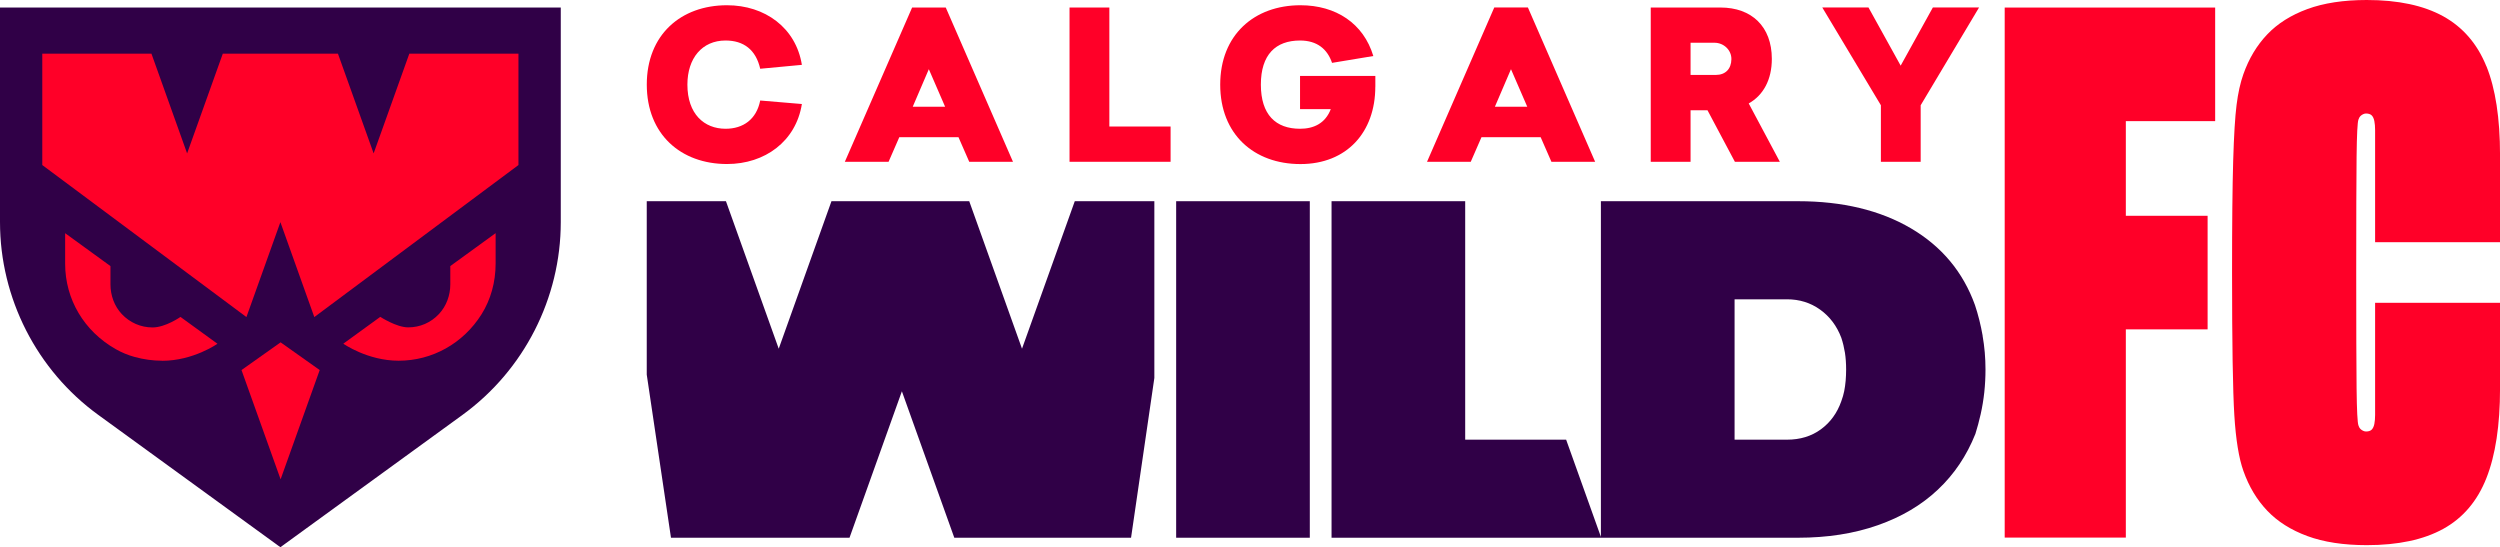
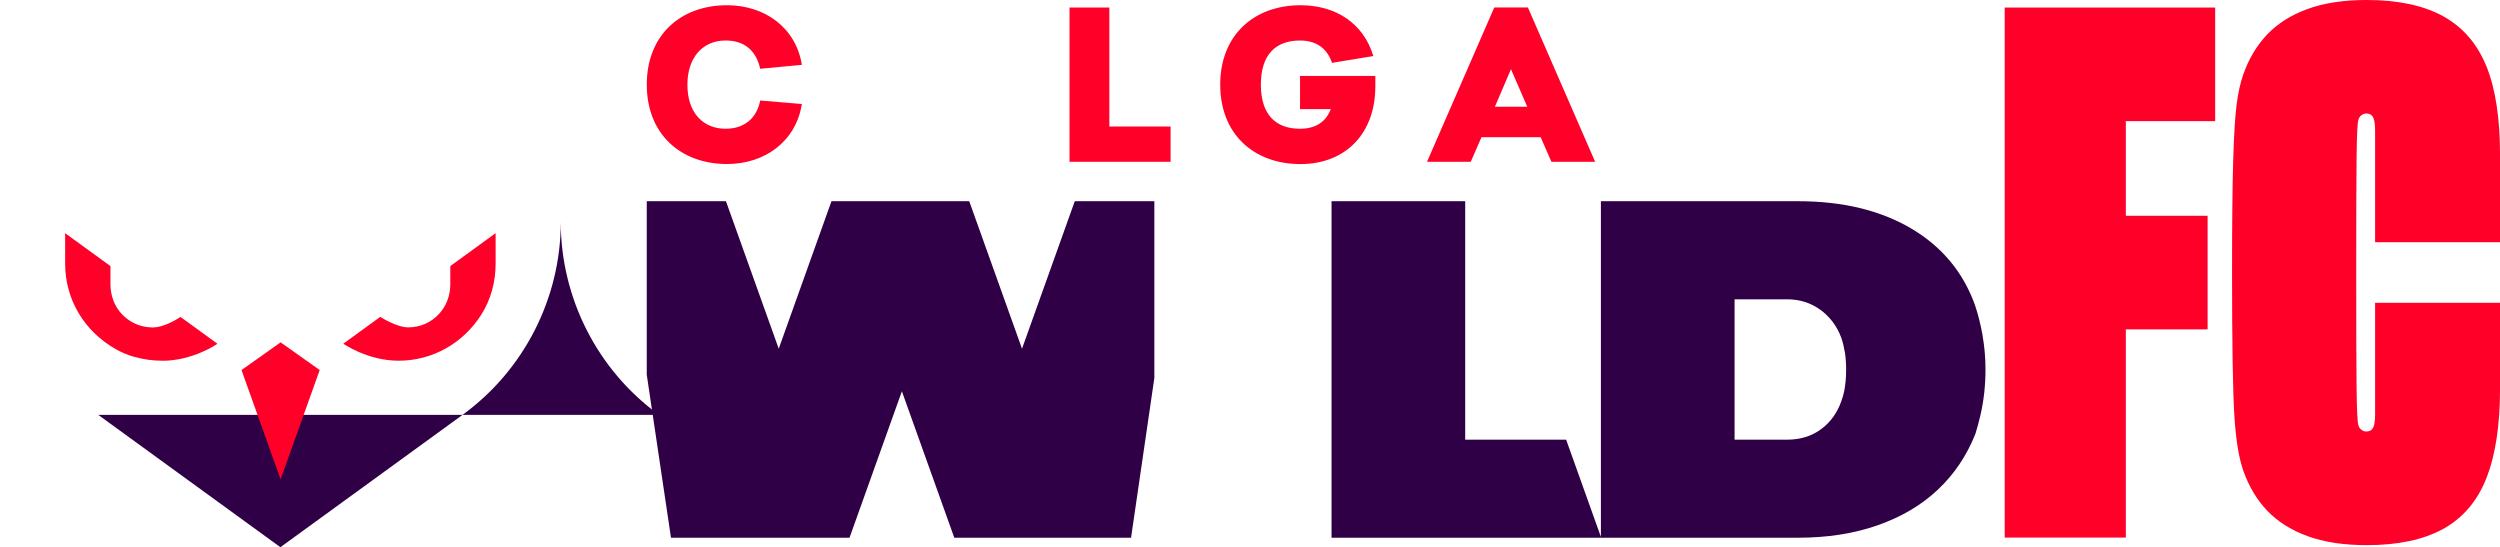
<svg xmlns="http://www.w3.org/2000/svg" id="Layer_1" data-name="Layer 1" viewBox="0 0 691.19 151.29">
  <defs>
    <style>
      .cls-1 {
        fill: #300047;
      }

      .cls-1, .cls-2 {
        stroke-width: 0px;
      }

      .cls-2 {
        fill: #ff0028;
      }
    </style>
  </defs>
  <g>
    <g>
      <g>
-         <rect class="cls-1" x="325.18" y="55.63" width="36.95" height="93.04" />
        <path class="cls-1" d="M548.16,92.85c-.53-3.01-1.24-5.85-2.13-8.51-3.28-9.12-9.17-16.19-17.68-21.2-8.51-5-18.92-7.51-31.24-7.51h-54.5v65.93h0v26.87l-9.61-26.87h-27.91V55.63h-36.95v93.04h128.97c8.15,0,15.51-1.15,22.06-3.46,6.56-2.3,12.1-5.58,16.61-9.84,4.52-4.25,7.97-9.39,10.37-15.42.53-1.68,1.02-3.5,1.46-5.45.44-1.95.77-3.96,1-6.05.22-2.08.33-4.19.33-6.31,0-3.19-.27-6.29-.8-9.3ZM510.28,105.27c-.09,1.02-.22,1.97-.4,2.86-.18.89-.44,1.82-.8,2.79-1.15,3.28-3.04,5.87-5.65,7.78-2.61,1.91-5.74,2.86-9.37,2.86h-14.49v-38.81h14.49c3.46,0,6.51.95,9.17,2.86,2.66,1.91,4.61,4.5,5.85,7.78.44,1.33.77,2.7,1,4.12.22,1.42.33,2.97.33,4.65,0,1.06-.05,2.11-.13,3.12Z" />
        <polygon class="cls-1" points="297.15 55.63 282.56 96.41 267.97 55.63 229.88 55.63 215.3 96.41 200.71 55.63 178.81 55.63 178.81 103.57 185.51 148.67 234.87 148.67 249.35 108.18 263.84 148.67 312.71 148.67 319.15 104.5 319.15 55.63 297.15 55.63" />
      </g>
      <g>
        <path class="cls-2" d="M687.42,18.32c-2.51-6.21-6.49-10.81-11.93-13.82-5.44-3-12.49-4.5-21.14-4.5-6.42,0-11.9.84-16.43,2.51-4.54,1.67-8.24,4.01-11.09,7.01-2.86,3-5.06,6.67-6.59,10.99-.84,2.37-1.47,5.2-1.88,8.48-.42,3.28-.73,8.45-.94,15.49-.21,7.05-.31,17.34-.31,30.88,0,19.54.21,32.69.63,39.46.42,6.77,1.26,11.9,2.51,15.39,1.53,4.33,3.73,7.99,6.59,10.99,2.86,3,6.56,5.34,11.09,7.01,4.53,1.67,10.01,2.51,16.43,2.51,8.65,0,15.7-1.5,21.14-4.5,5.44-3,9.42-7.67,11.93-14.03,2.51-6.35,3.77-14.62,3.77-24.81v-23.66h-34.54v30.98c0,.98-.07,1.82-.21,2.51-.14.7-.39,1.22-.73,1.57-.35.35-.87.52-1.57.52-.28,0-.56-.07-.84-.21-.28-.14-.52-.31-.73-.52-.21-.21-.39-.52-.52-.94-.28-.7-.45-4.11-.52-10.26-.07-6.14-.1-16.82-.1-32.03s.03-25.89.1-32.03c.07-6.14.24-9.56.52-10.26.14-.42.31-.73.52-.94.21-.21.45-.38.73-.52.28-.14.56-.21.84-.21.7,0,1.22.18,1.57.52.35.35.59.87.73,1.57.14.7.21,1.54.21,2.51v30.98h34.54v-24.07c0-10.19-1.26-18.39-3.77-24.6Z" />
        <polygon class="cls-2" points="554.25 148.63 587.74 148.63 587.74 91.06 610.35 91.06 610.35 59.66 587.74 59.66 587.74 33.49 612.44 33.49 612.44 2.09 554.25 2.09 554.25 148.63" />
      </g>
    </g>
    <g>
      <path class="cls-2" d="M221.7,17.93l-11.52,1.08s0,0,0,0c-1.2-5.3-4.62-7.81-9.58-7.81-6.5,0-10.55,4.9-10.55,12.2,0,8.1,4.62,12.2,10.55,12.2,4.9,0,8.55-2.62,9.58-7.81,0,0,0,0,0,0l11.52.97c-1.65,10.32-10.21,16.59-20.7,16.59-12.77,0-22.18-8.21-22.18-21.96S188.22,1.45,201,1.45c10.49,0,19.05,6.22,20.7,16.48Z" />
-       <path class="cls-2" d="M267.97,44.73l-2.97-6.79h-16.37s-2.96,6.79-2.96,6.79h-12.09L252.18,2.08h9.3l18.59,42.66h-12.09ZM261.3,29.51l-4.5-10.38-4.45,10.38h8.95Z" />
      <path class="cls-2" d="M323.64,34.98v9.75h-27.94V2.08h11.01v32.9h16.94Z" />
      <path class="cls-2" d="M380.24,23.98c0,12.55-7.87,21.38-20.7,21.38s-22.18-8.21-22.18-21.96,9.41-21.95,22.18-21.95c9.8,0,17.44,5.01,20.15,14.04l-11.41,1.89c-1.3-3.81-4.13-6.18-8.85-6.18-6.73,0-10.83,3.88-10.83,12.2s4.11,12.2,10.83,12.2c3.71,0,6.96-1.43,8.5-5.42h-8.5v-9.19h20.82v2.98Z" />
      <path class="cls-2" d="M428.93,44.73l-2.97-6.79h-16.37l-2.96,6.79h-12.09l18.59-42.66h9.3l18.59,42.66h-12.09ZM422.25,29.51l-4.5-10.38-4.45,10.38h8.95Z" />
-       <path class="cls-2" d="M472.08,30.48h-4.68v14.26h-11.01V2.08h19.28c8.61,0,14.2,5.25,14.2,14.2,0,5.76-2.34,10.04-6.39,12.32l8.61,16.14h-12.43l-7.58-14.26ZM474.36,20.72c2.7,0,4.29-1.67,4.33-4.35.04-2.53-2.13-4.55-4.65-4.55h-6.64s0,8.9,0,8.9h6.96Z" />
-       <path class="cls-2" d="M531.03,44.73h-11.01v-15.63l-16.2-27.03h12.77l8.9,16.08,8.9-16.08h12.77l-16.14,27.03v15.63Z" />
    </g>
  </g>
  <g>
-     <path class="cls-1" d="M27.16,114.7l50.36,36.59,50.36-36.59c17.01-12.36,27.16-32.28,27.16-53.3V2.08H0v59.32c0,21.02,10.15,40.95,27.16,53.3Z" />
+     <path class="cls-1" d="M27.16,114.7l50.36,36.59,50.36-36.59c17.01-12.36,27.16-32.28,27.16-53.3V2.08v59.32c0,21.02,10.15,40.95,27.16,53.3Z" />
    <g>
      <polygon class="cls-2" points="77.58 94.65 66.77 102.31 77.58 132.52 88.39 102.31 77.58 94.65" />
      <g>
        <path class="cls-2" d="M44.82,99.73c-2.53,0-5.09-.35-7.6-1.04-1.83-.5-3.59-1.23-5.22-2.16-8.76-4.96-13.99-13.79-13.99-23.61v-8.45l12.53,9.1v5.05c0,3.03,1.06,6.01,3.14,8.22,2.23,2.37,5.26,3.69,8.5,3.69,3.57,0,7.72-2.91,7.72-2.91l10.22,7.42s-6.67,4.71-15.29,4.71Z" />
        <path class="cls-2" d="M110.21,99.73c-8.62,0-15.29-4.71-15.29-4.71l10.22-7.42s4.45,2.91,7.72,2.91,6.27-1.31,8.5-3.69c2.07-2.21,3.14-5.19,3.14-8.22v-5.04s12.53-9.1,12.53-9.1v8.4c0,5.13-1.35,9.98-3.9,14.04-5.05,8.04-13.62,12.83-22.92,12.83Z" />
      </g>
    </g>
-     <polygon class="cls-2" points="113.17 14.83 103.3 42.41 93.43 14.83 61.6 14.83 51.73 42.41 41.87 14.83 11.69 14.83 11.69 45.63 68.13 87.66 77.52 61.42 86.9 87.66 143.34 45.63 143.34 14.83 113.17 14.83" />
  </g>
</svg>